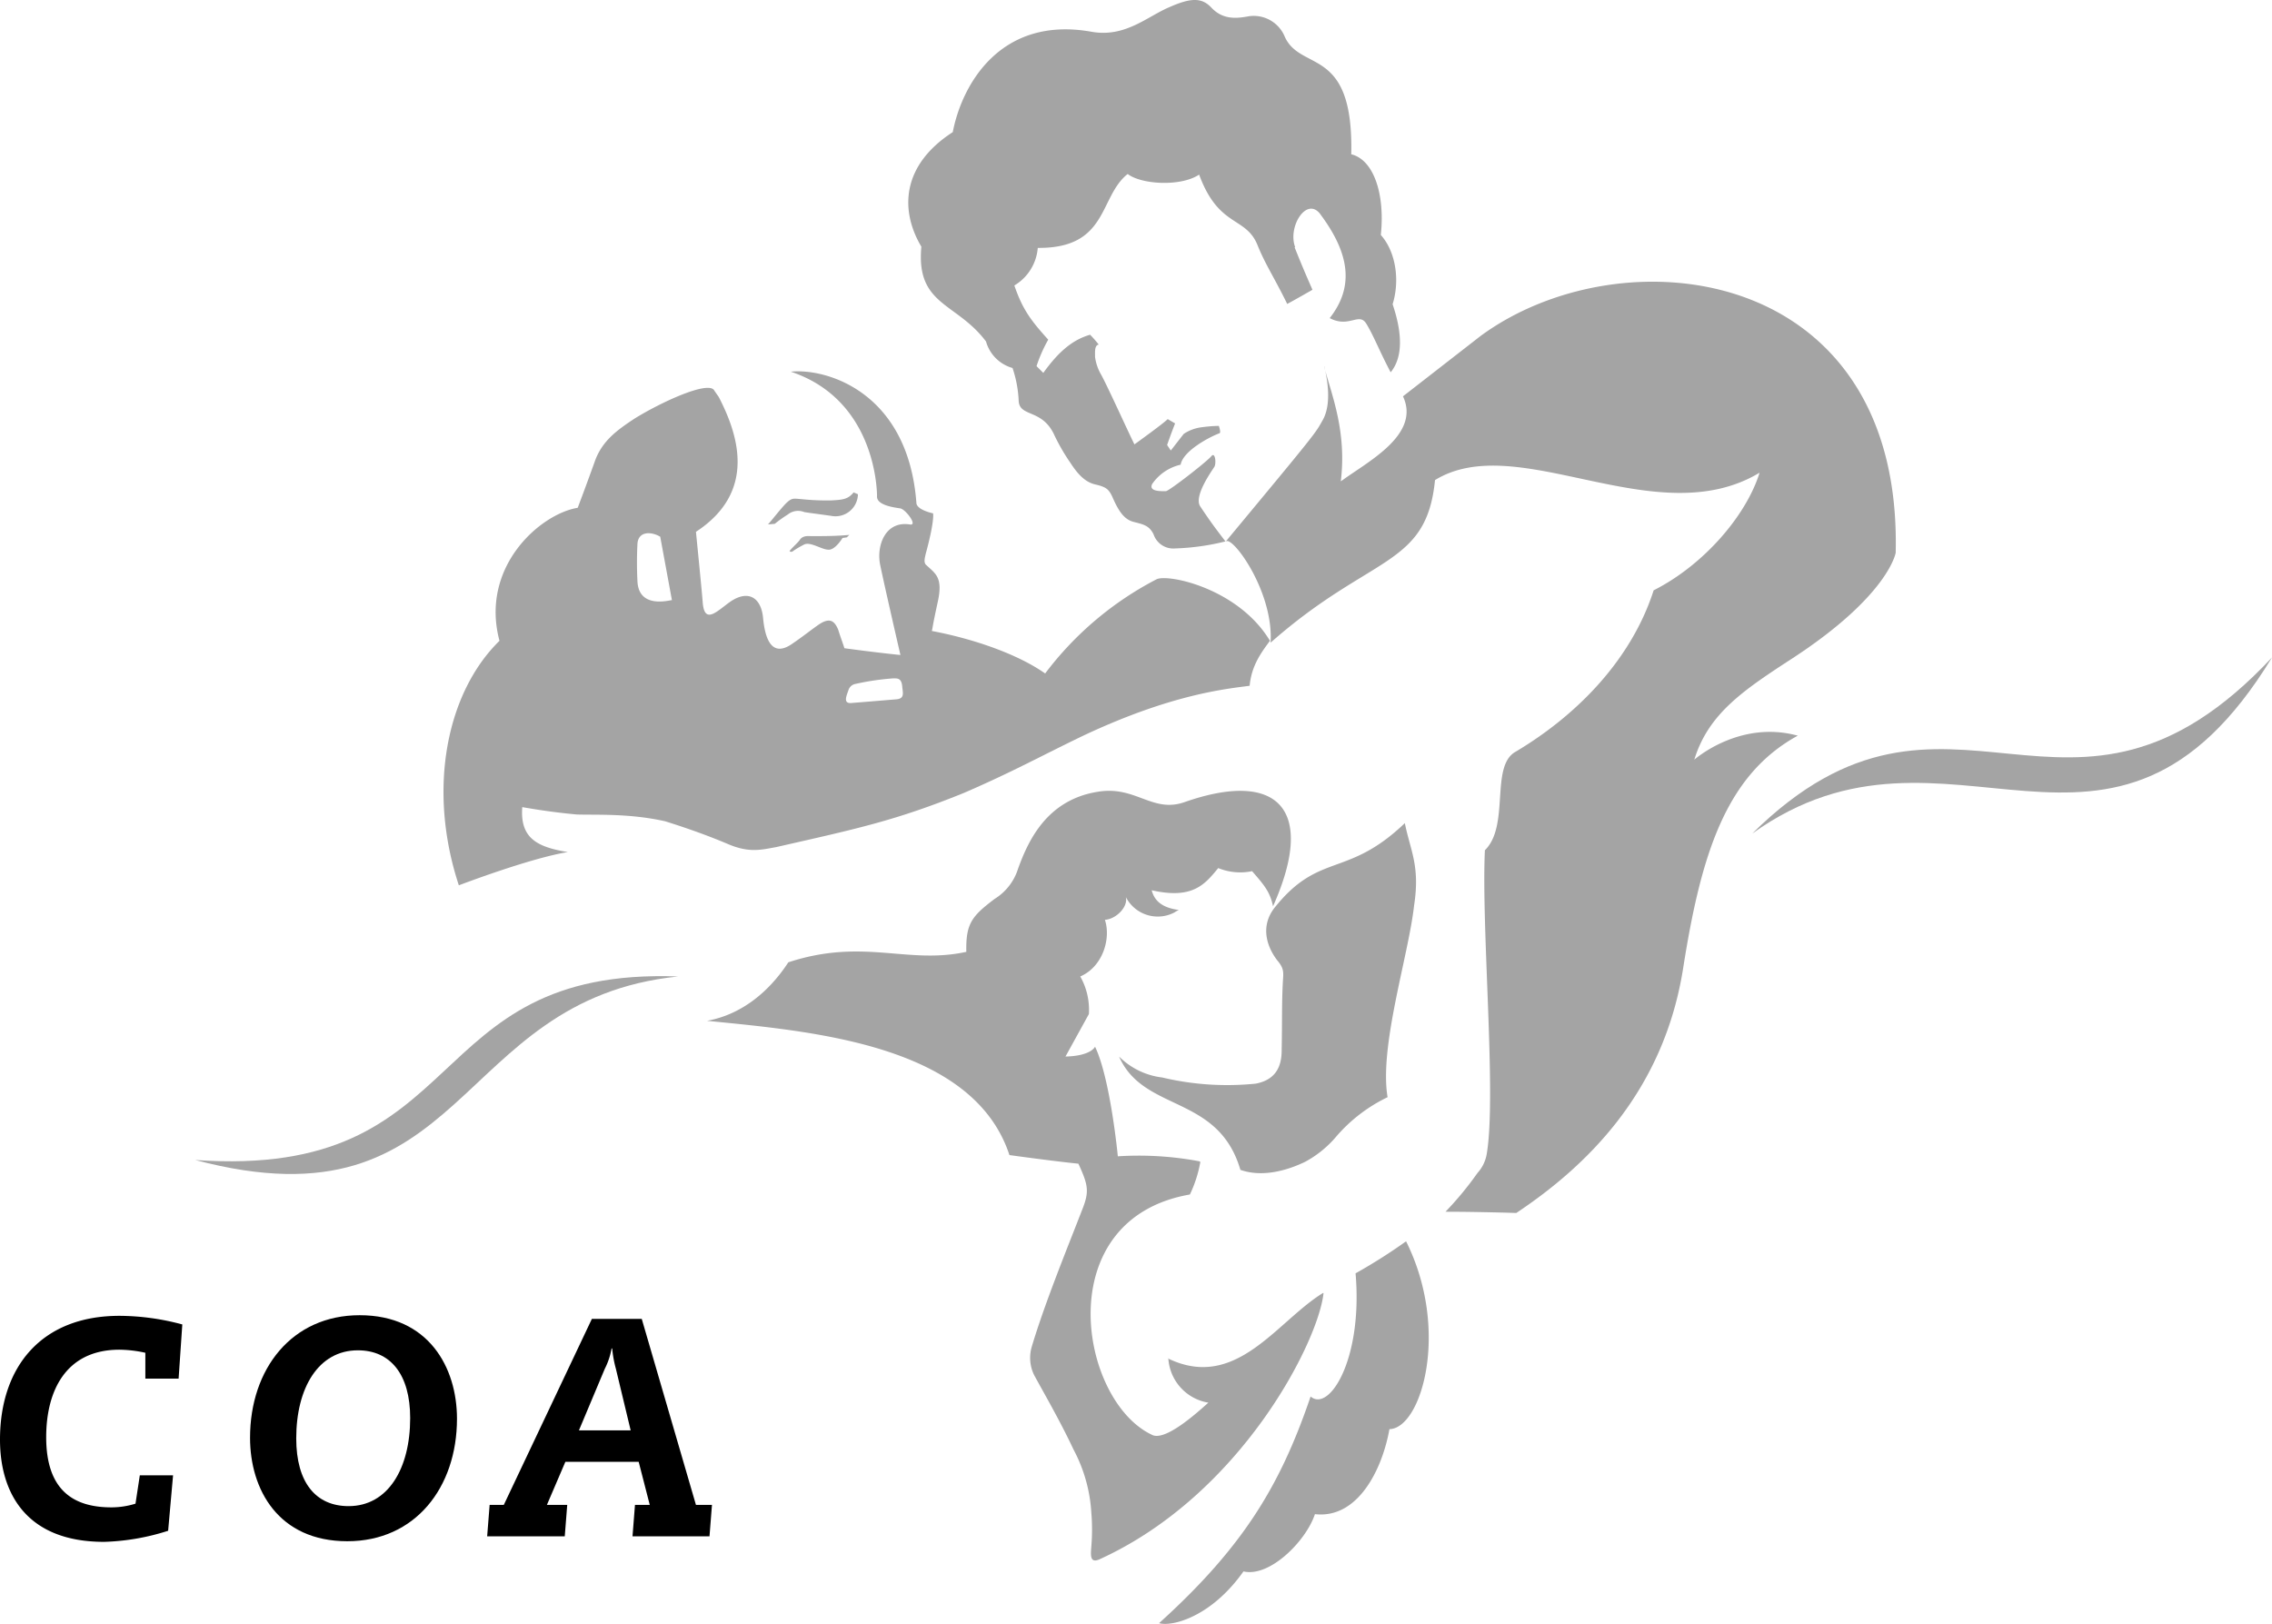
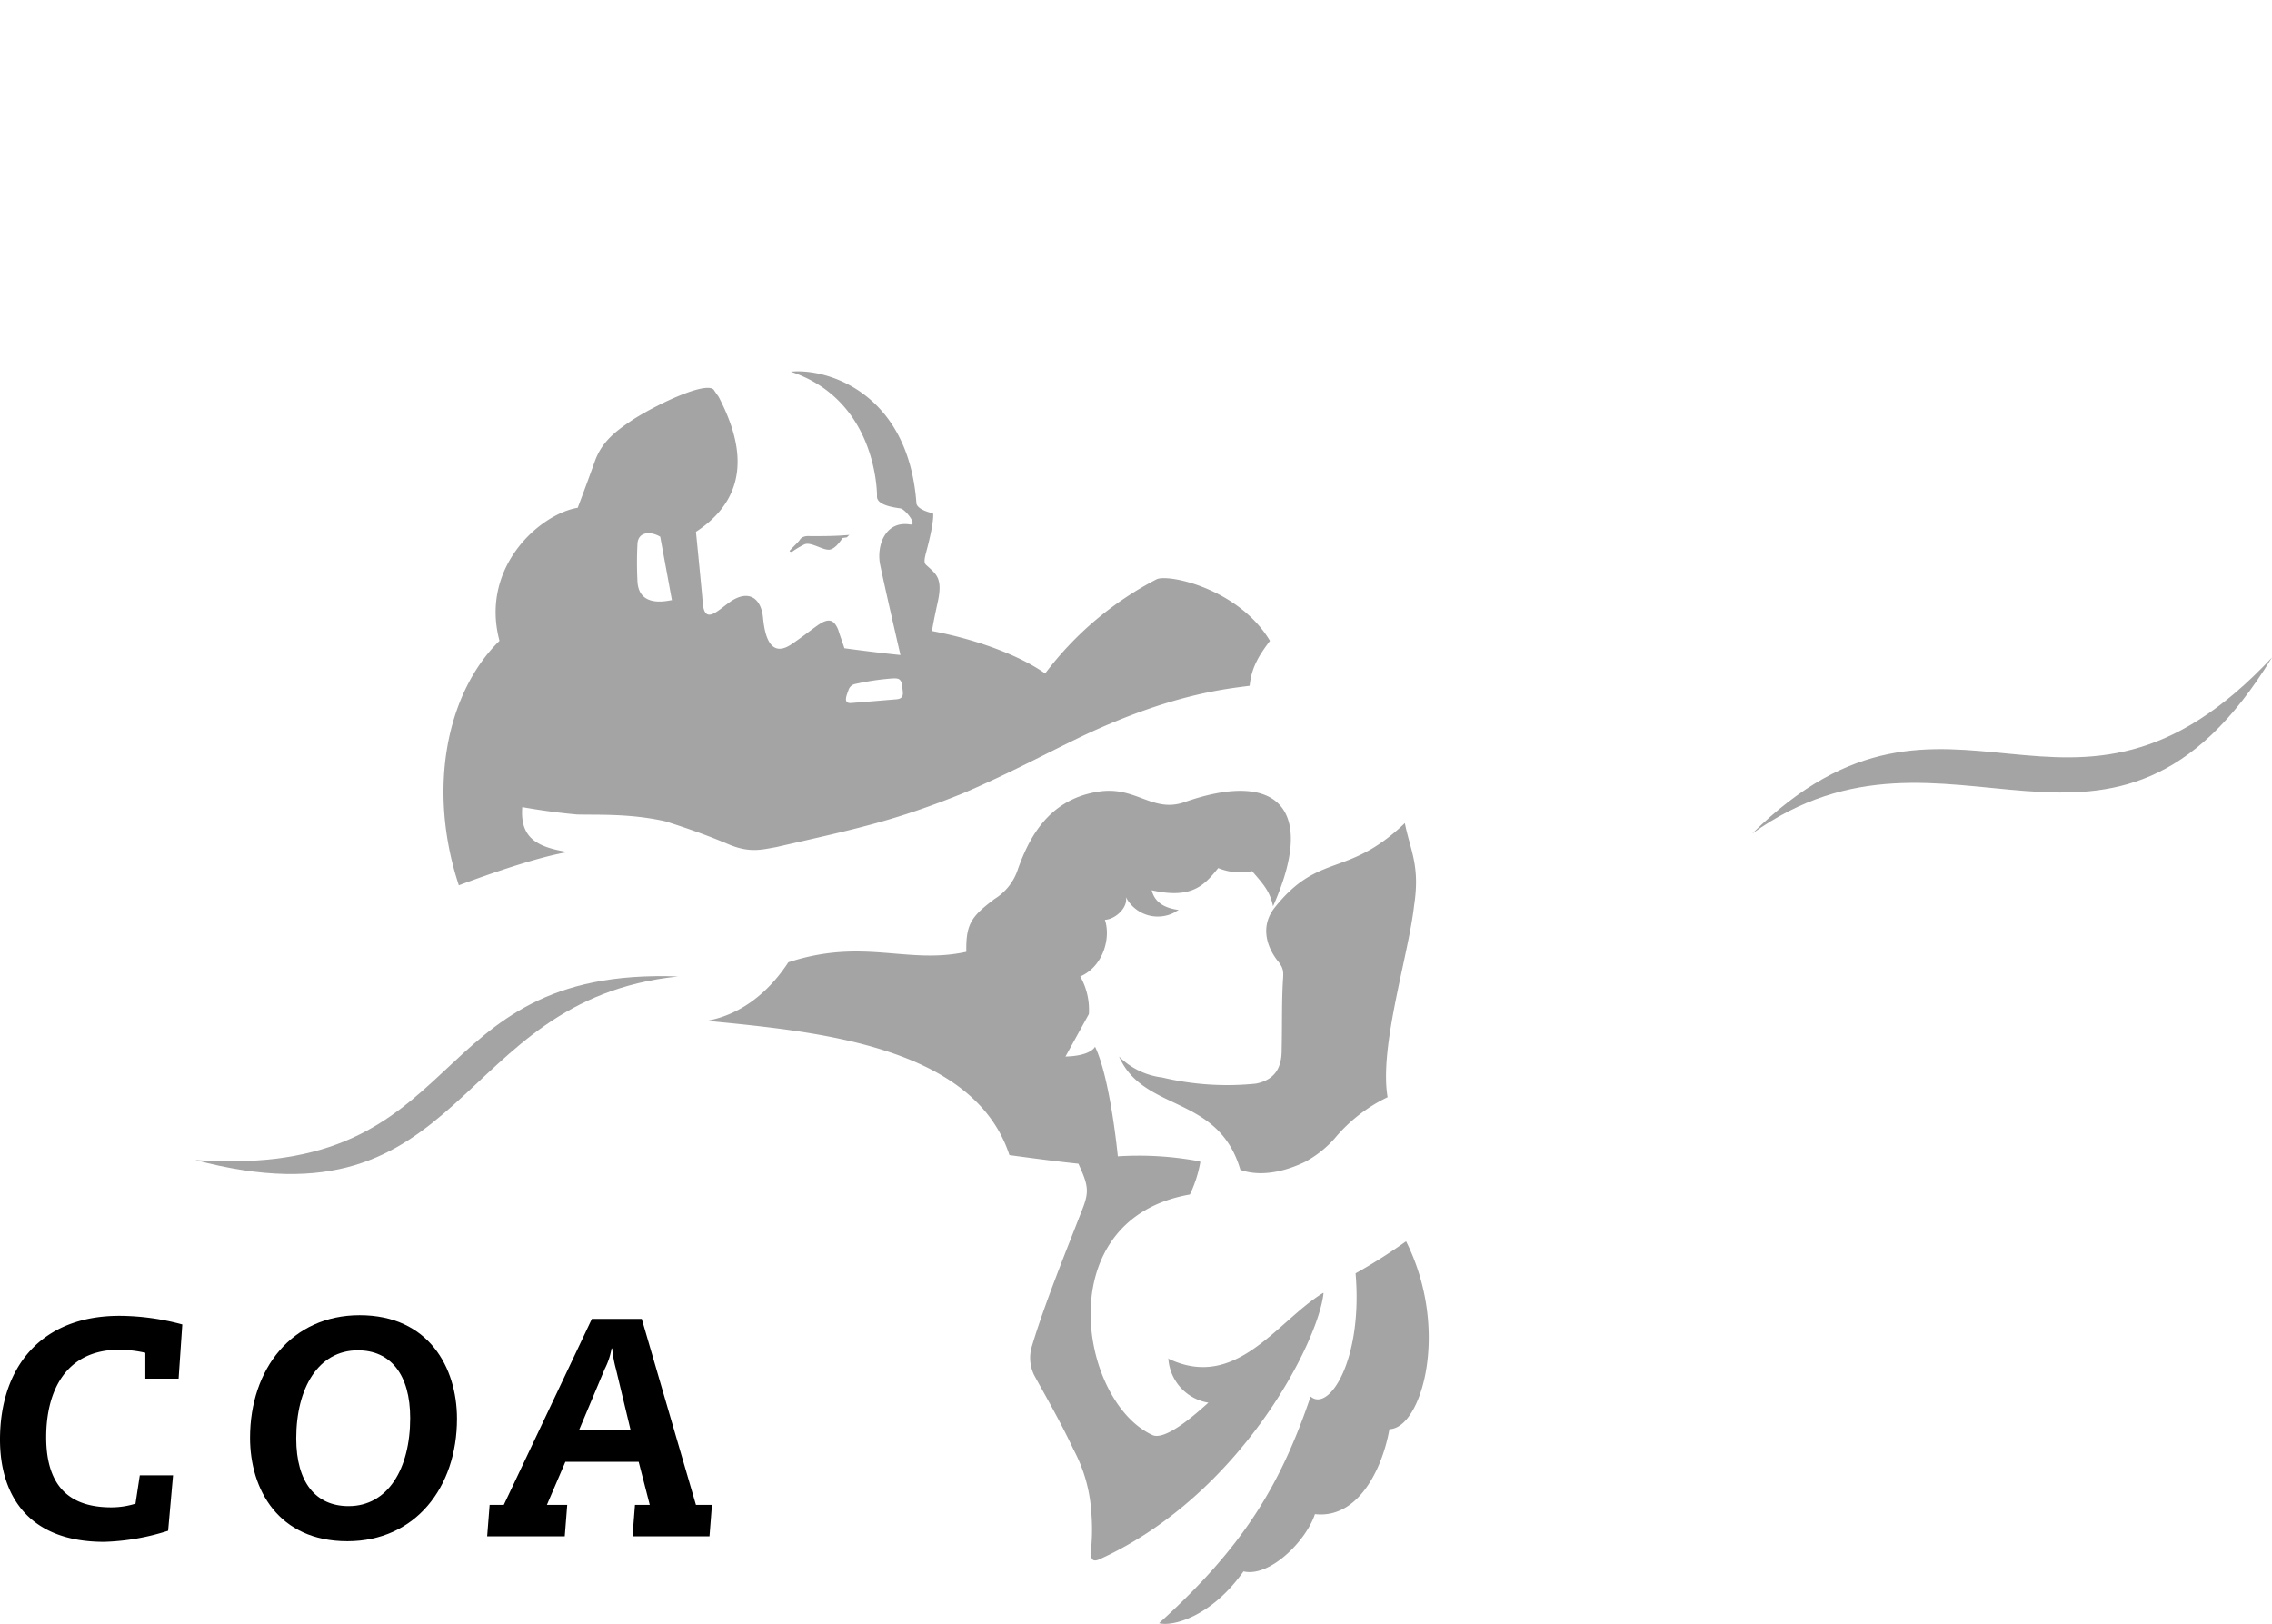
<svg xmlns="http://www.w3.org/2000/svg" viewBox="0 0 368.9 263.67">
  <defs>
    <style>
      .a {
        fill: #a4a4a4;
      }
    </style>
  </defs>
  <title>azc-style-sponsor-coa</title>
  <g>
    <path d="M22.7,239.6h5.4l-.8,9a37.231,37.231,0,0,1-10.4,1.8c-12.7,0-16.9-8-16.9-16.6,0-11.8,6.7-20.1,19.4-20.1a39.792,39.792,0,0,1,10.2,1.4l-.6,8.8H23.6v-4.2a20.073,20.073,0,0,0-4.2-.5c-8.8,0-11.9,6.8-11.9,14.2,0,8.8,4.6,11.4,10.6,11.4a13.2,13.2,0,0,0,3.9-.6Z" transform="translate(0 -0.049)" />
    <path d="M58.4,213.6c11.2,0,15.8,8.5,15.8,16.8,0,11.2-6.8,19.9-17.8,19.9-11.2,0-15.8-8.4-15.8-16.8C40.6,222.3,47.4,213.6,58.4,213.6Zm-1.8,31c6.4,0,10-6.1,10-14.3,0-7.1-3.2-11-8.5-11-6.4,0-10,6.1-10,14.3,0,7.2,3.2,11,8.5,11Z" transform="translate(0 -0.049)" />
    <path d="M96.1,214.2h8.1l8.8,30.2h2.6l-.4,5.1H102.7l.4-5.1h2.4l-1.8-7H91.8l-3,7h3.3l-.4,5.1H79.1l.4-5.1h2.3Zm6.3,18.1-2.4-10a19.093,19.093,0,0,1-.6-3.3h-.1a11.655,11.655,0,0,1-1.1,3.3l-4.2,10Z" transform="translate(0 -0.049)" />
  </g>
  <g>
    <path class="a" d="M206.9,147.5c7.3-9.2,11.8-4.8,21.2-13.8.9,4.5,2.5,6.9,1.5,13.4-.9,8.1-5.7,22.9-4.3,31.1a25.668,25.668,0,0,0-8.6,6.7,17.517,17.517,0,0,1-4.8,3.8c-2.7,1.3-6.8,2.6-10.5,1.3-3.6-12.3-15.7-9.3-19.7-18.4a11.895,11.895,0,0,0,7,3.4,45.74,45.74,0,0,0,15.2,1c3.1-.6,4.2-2.6,4.2-5.4.1-4.7,0-7.6.2-11.2.1-1.5.2-2.1-.9-3.4-1.7-2.2-2.8-5.5-.5-8.5Z" transform="translate(0 -0.049)" />
    <path class="a" d="M188.2,263.6c2,.6,8.4-.9,13.7-8.4,4.3,1,10.2-5,11.6-9.3,6.9.8,10.9-7.1,12.1-13.8,5.2-.1,9.9-16.1,2.7-30.5a87.252,87.252,0,0,1-8.2,5.2c1.2,14-4.3,22.6-7.3,20-4.9,14.4-10.9,24.4-24.6,36.8Z" transform="translate(0 -0.049)" />
-     <path class="a" d="M125.8,85.1a21.168,21.168,0,0,1,2.1-1.5,2.662,2.662,0,0,1,2.7-.4c1.3.2.7.1,4.3.6a3.646,3.646,0,0,0,4.4-3.5l-.7-.3c-.9,1.1-1.7,1.2-3.6,1.3a38.538,38.538,0,0,1-4.8-.2c-1.4-.1-1.6-.3-2.7.8-1.1,1.2-2,2.4-2.8,3.3Z" transform="translate(0 -0.049)" />
    <path class="a" d="M128.8,89.5a15.346,15.346,0,0,1,1.7-1c1-.6,2.9.8,4,.8,1.1.1,2.3-1.9,2.3-1.9l.7-.1.4-.4c-2.1.2-4.2.2-6.3.2-1.3-.1-1.6.4-1.8.7-.4.5-.9.9-1.6,1.7C128.3,89.7,128.6,89.7,128.8,89.5Z" transform="translate(0 -0.049)" />
    <path class="a" d="M187.8,94.1a53.454,53.454,0,0,0-18.1,15.3c-4.4-3.1-11.5-5.6-18.4-6.9.2-.8,0-.3,1-4.9.8-3.8-.4-4.4-1.9-5.8-.5-.4-.2-1.3-.1-1.8,1.5-5.5,1.2-6.6,1.2-6.6s-2.5-.5-2.7-1.6c-1.3-18-14.5-22-20.4-21.4,13.5,4.5,14,18.7,14,20.2-.1,1.4,2.4,1.8,3.8,2,.9.2,2.9,2.9,1.5,2.6-4-.6-5.4,3.5-4.8,6.5s3.3,14.7,3.3,14.7c-4-.4-9.1-1.1-9.1-1.1-.1-.4-.7-2-1-3-.7-1.7-1.6-2-3.5-.6-1,.7-2.1,1.6-4,2.9-2.9,2-4.3,0-4.7-4.2-.3-3.3-2.4-4.7-5.4-2.6-2.1,1.5-4.1,3.7-4.4.1-.1-1.5-1.1-11.5-1.1-11.5,10.1-6.6,6.7-16.1,3.7-21.9l-.7-1c-.8-1.8-8.8,1.9-13.1,4.6-2.7,1.8-5.1,3.5-6.3,6.8-1.5,4.2-2.8,7.6-2.8,7.6-6.1,1-15.9,9.6-12.7,21.6-8.5,8.3-11.8,23.9-6.6,39.7,0,0,11.5-4.4,17.7-5.4-4.9-.8-7.8-2.2-7.4-7.3,0,0,4.3.8,8.9,1.2,3.2.1,8.5-.2,14.3,1.1,3.5,1.1,6.9,2.3,10.2,3.7,3.5,1.5,5.5.9,7.8.5,13.2-3,19.4-4.3,30.5-8.8,8.1-3.5,12.7-6.1,19.6-9.4,14.3-6.7,23.1-7.5,26.8-8,.3-3.2,1.8-5.3,3.3-7.3C201.1,95.6,189.7,93.2,187.8,94.1Zm-84.3.3q-.15-3,0-6c.1-2.1,2.2-2.1,3.7-1.2l1.9,10.3C109,97.4,103.7,99.1,103.5,94.4Zm42,19.2c-2.4.2-6,.5-7.3.6-1.4.1-.7-1.3-.4-2.2a1.441,1.441,0,0,1,1.1-.9,40.757,40.757,0,0,1,6.1-.9c.7,0,1.4-.1,1.5,1.4C146.6,112.6,146.9,113.5,145.5,113.6Z" transform="translate(0 -0.049)" />
    <path class="a" d="M114.8,165.8c17,1.7,43.2,3.8,49.1,21.8,4.4.6,8.3,1.1,11.2,1.4,1.6,3.5,1.8,4.5.6,7.5h0c-2.2,5.7-6.1,15.2-8.2,22.3a6.367,6.367,0,0,0,.4,4.5c1.4,2.6,4.2,7.4,6.4,12.1a24.879,24.879,0,0,1,2.9,10.3,32.456,32.456,0,0,1,0,5.4c-.1,1.4-.3,2.9,1.4,2.1,23-10.5,35.5-35.4,36.3-43.2h-.1c-7.5,4.6-14.1,16-25.2,10.6h.1a7.767,7.767,0,0,0,6.5,7.2c-1.9,1.7-7.1,6.4-9.2,5.2-11.8-5.6-16.7-35,6.2-39a20.476,20.476,0,0,0,1.7-5.3l-.2-.1a53.296,53.296,0,0,0-13.2-.8s-1.2-12.6-3.7-17.8c0,0-.6,1.5-4.8,1.6l3.8-6.9a10.979,10.979,0,0,0-1.4-6.1h0c3.7-1.6,5-6.2,4-9.2,1.8-.1,3.8-2.1,3.4-3.7h0a5.822,5.822,0,0,0,7.9,2.5,4.346,4.346,0,0,1,.7-.4c-2.3-.3-3.9-1.2-4.4-3.2,6.6,1.5,8.6-.9,10.8-3.6h0a9.484,9.484,0,0,0,5.5.5c1.9,2.2,2.9,3.3,3.4,5.7,7.1-15.9.7-22.2-14.4-16.9-5.2,1.8-7.9-2.7-14-1.7-8.4,1.3-11.4,8.1-13,12.5a8.827,8.827,0,0,1-3.8,4.9c-3.7,2.8-4.7,4-4.6,8.6h0c-9.6,2.1-16.7-2.3-28.9,1.7C124.8,161.2,120.3,164.8,114.8,165.8Z" transform="translate(0 -0.049)" />
    <path class="a" d="M284.5,135.4c31.9-22.9,58.4,14,84.4-28.6h0c-33.1,35.4-52.2-3.2-84.4,28.6Z" transform="translate(0 -0.049)" />
-     <path class="a" d="M149.6,40.1c-3.4-5.7-3.4-13.1,5.1-18.6,1.5-7.8,7.8-18.9,22.5-16.3,5.5,1,9.1-2.5,12.7-4,3.6-1.6,5.3-1.5,6.8.1,1.8,1.9,3.9,1.8,6,1.4A5.443,5.443,0,0,1,208.6,6c2.6,5.8,11.2,1.4,10.8,19.1,3.7.9,5.5,6.6,4.8,13.1,2.5,2.8,3.1,7.5,1.9,11.3v-.1c1.8,5.3,1.5,8.9-.3,11.1-1.8-3.4-2.7-5.8-3.9-7.8-1.2-2.1-2.8.7-6-1,4.1-5.2,3.1-10.6-1.4-16.7-2.2-3.3-5.5,1.8-4.2,5.2h-.1c1.6,4,2.3,5.5,2.9,6.9,0,0-2.6,1.5-4.1,2.3-2.1-4.3-3.5-6.3-4.8-9.5-1.9-4.8-6.3-2.8-9.5-11.5-3,2-9.4,1.6-11.6-.1-4.7,3.7-3.1,12.1-14.6,12h0a7.82,7.82,0,0,1-3.8,6.1c1.3,3.8,2.6,5.6,5.5,8.8a23.458,23.458,0,0,0-1.9,4.3l1.1,1.1c2.5-3.5,4.8-5.4,7.6-6.2a20.022,20.022,0,0,1,1.4,1.6h0c-.7.1-.6,1.2-.6,2a7.713,7.713,0,0,0,1,2.9c1.1,2,4.9,10.4,5.4,11.3,0,0,4.6-3.3,5.4-4.1l1.2.7c-.6,1.5-1.3,3.5-1.3,3.5l.6.9,2.1-2.7a6.803,6.803,0,0,1,3.1-1.1,22.752,22.752,0,0,1,2.6-.2s.4,1.1.1,1.2c-1.4.5-5.9,2.8-6.3,5.1a7.707,7.707,0,0,0-4.6,3.1c-.7,1.3,1.5,1.2,2.2,1.2.5,0,6.8-4.9,7.4-5.7.6-.7.8,1.1.5,1.7-.2.4-3.5,4.8-2.3,6.5,2,3,2.6,3.7,4.1,5.7,15.2-18.3,14.5-17.5,15.8-19.8,1.6-2.9.5-7.5.2-8.7v.1c1.2,4.5,3.7,10.5,2.7,18.6l.3-.2c4.1-3,12.7-7.4,9.8-13.6h0l12.6-9.8c23-16.9,68.5-11.7,67.4,35.2,0,0-1.1,6.9-16.7,17.1-8,5.2-13.7,9-16,16.5,0,0,7.3-6.5,16.8-3.9-11.7,6.4-15.7,19.3-18.6,37.7-3.2,20.4-16,32.4-27.1,39.8,0,0-6.2-.2-11.5-.2a52.745,52.745,0,0,0,5.2-6.3,6.019,6.019,0,0,0,1.5-3.1c1.6-9.4-.9-36.6-.3-49.3h0c4.1-4,.8-13.7,5-16,10.4-6.2,18.9-15.3,22.4-26.2,8.3-4.2,15.1-12.3,17.2-19.1C268.9,86.9,246.5,69.7,233,78c-1.4,14.2-10.4,12-26.7,26.4.5-8-5.7-16.7-7.1-16.5a38.682,38.682,0,0,1-8.4,1.2,3.376,3.376,0,0,1-3.5-2.3c-.7-1.4-1.6-1.6-3.2-2s-2.5-1.8-3.5-4.1c-.6-1.3-1.1-1.6-2.8-2s-2.9-1.8-4-3.5a31.653,31.653,0,0,1-2.7-4.7c-2-4.1-5.6-2.7-5.7-5.4a19.113,19.113,0,0,0-1-5.3,6.209,6.209,0,0,1-4.3-4.3C155.3,49.1,148.7,49.7,149.6,40.1Z" transform="translate(0 -0.049)" />
    <path class="a" d="M110.1,158.6c-36.9,3.8-33.9,41.6-78.4,29.8h0c45.3,3.2,35.9-31.4,78.4-29.8Z" transform="translate(0 -0.049)" />
  </g>
</svg>